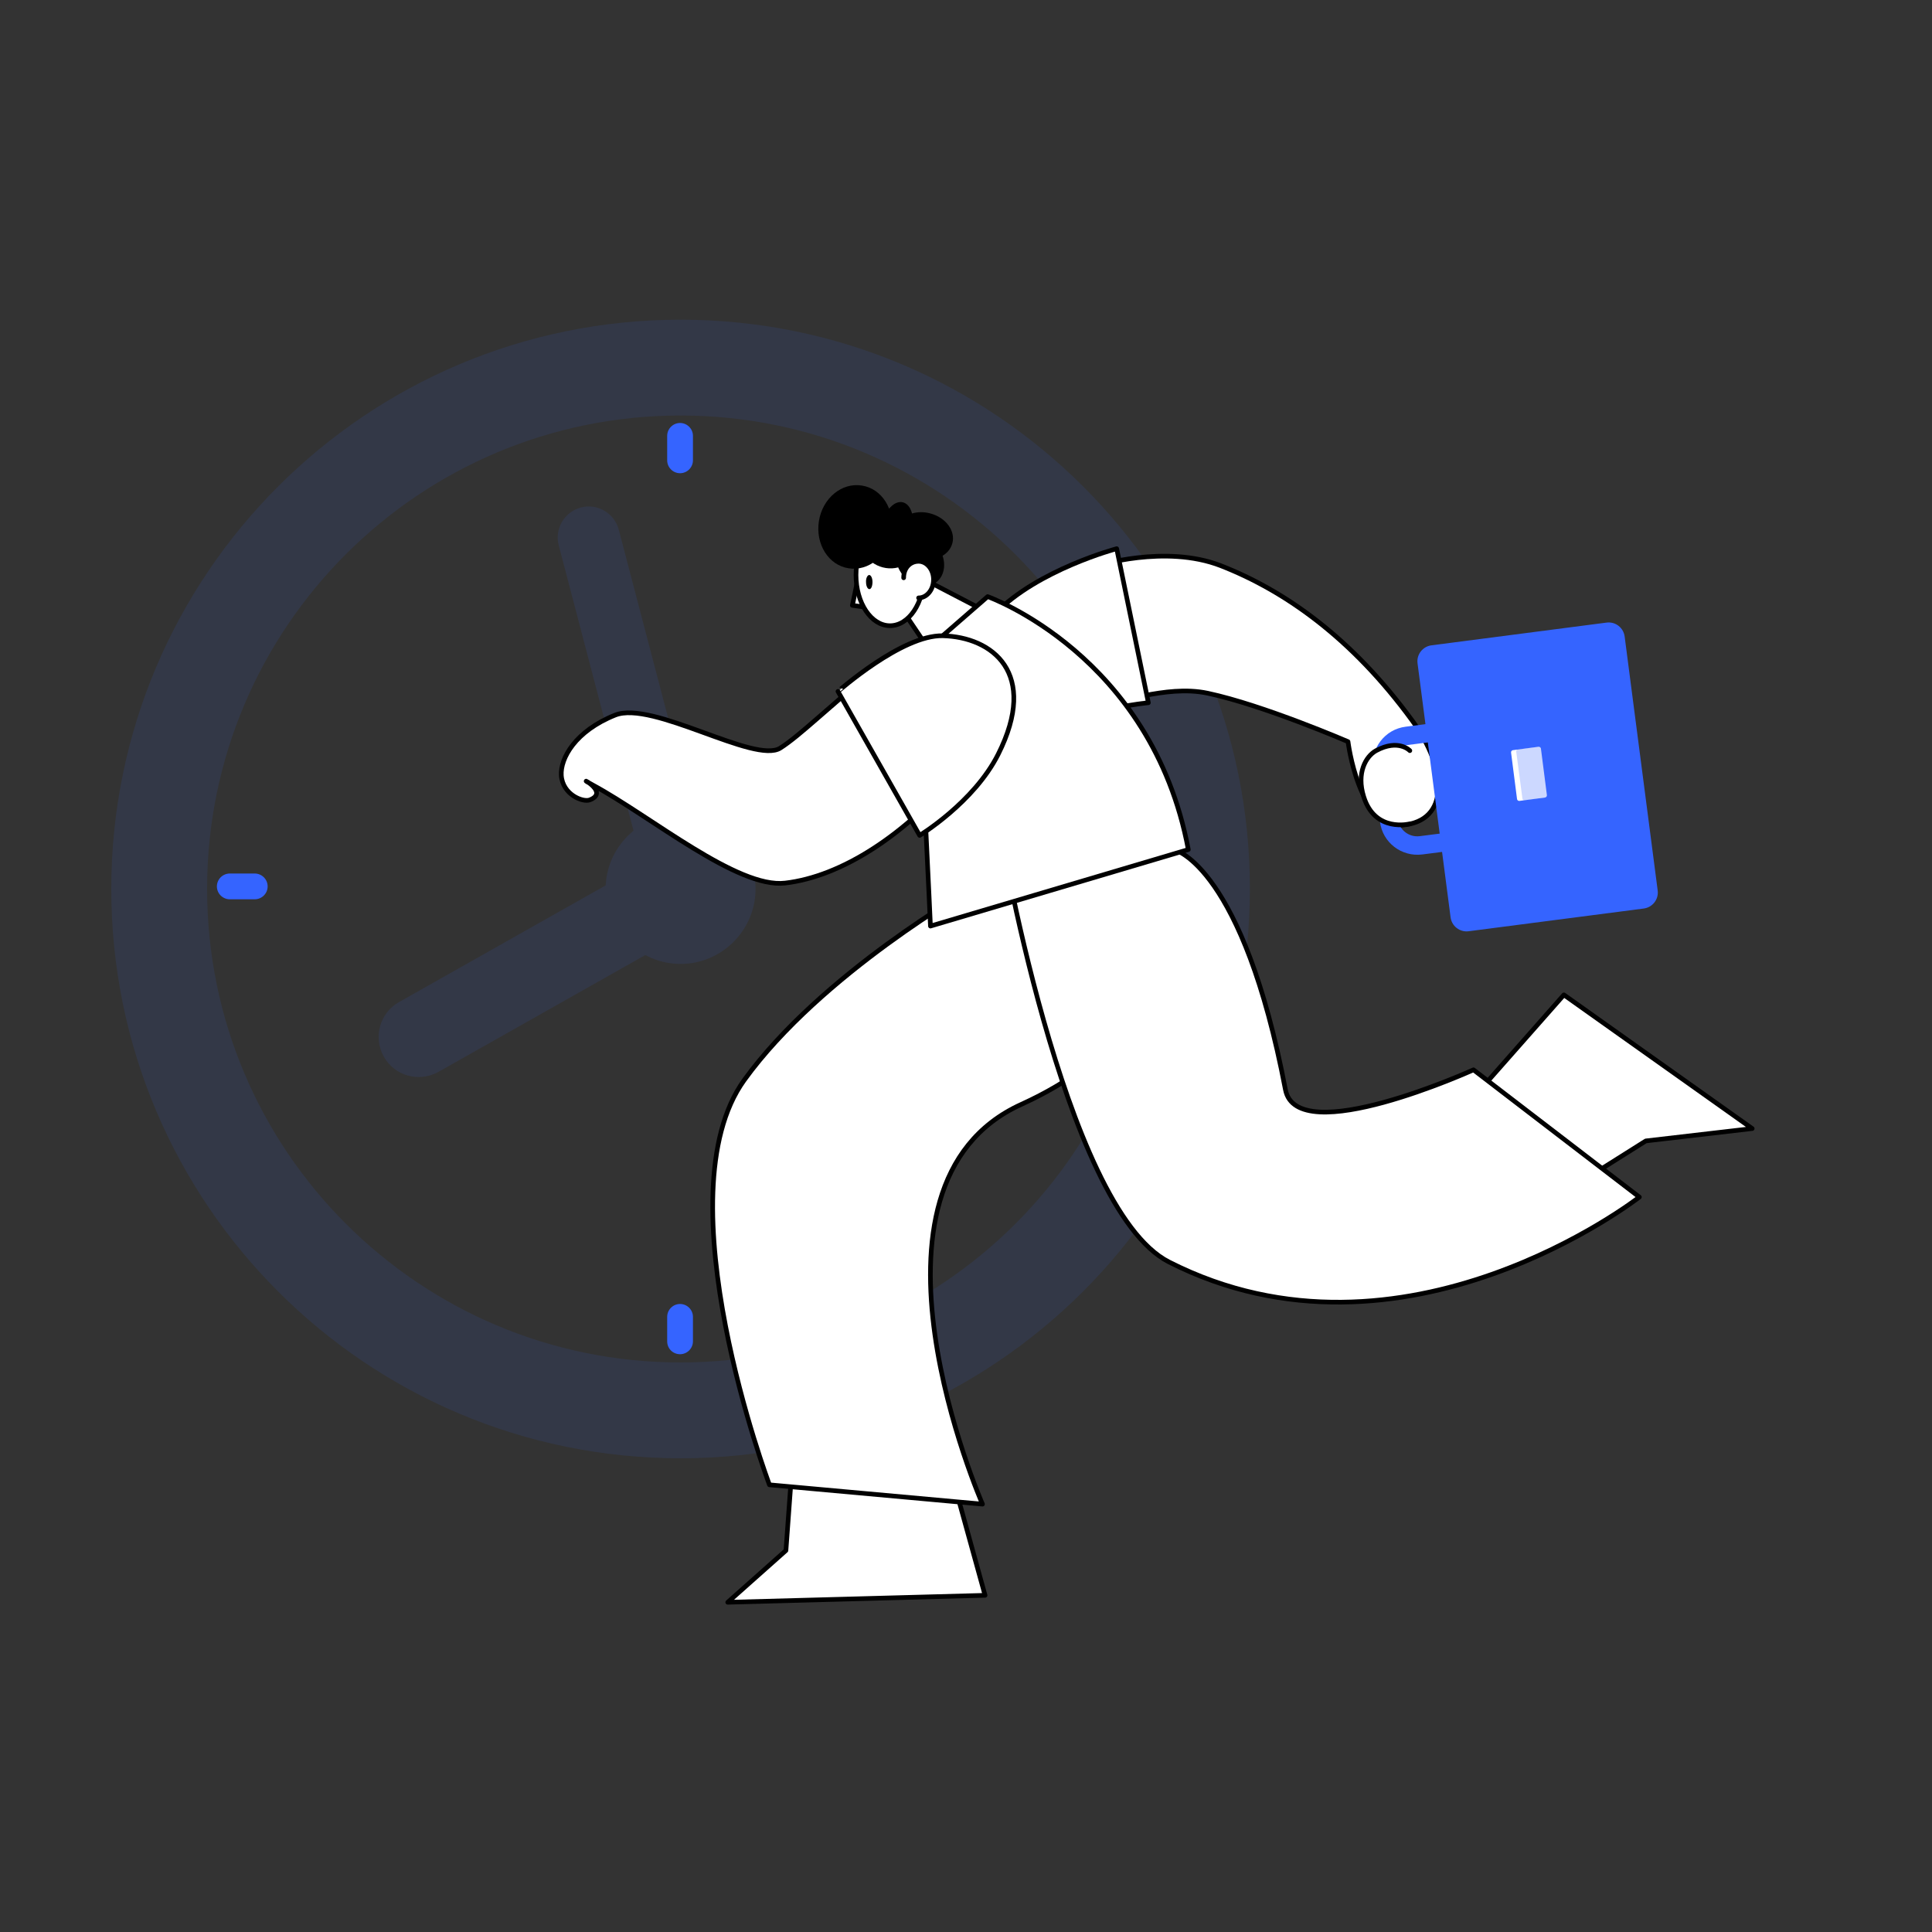
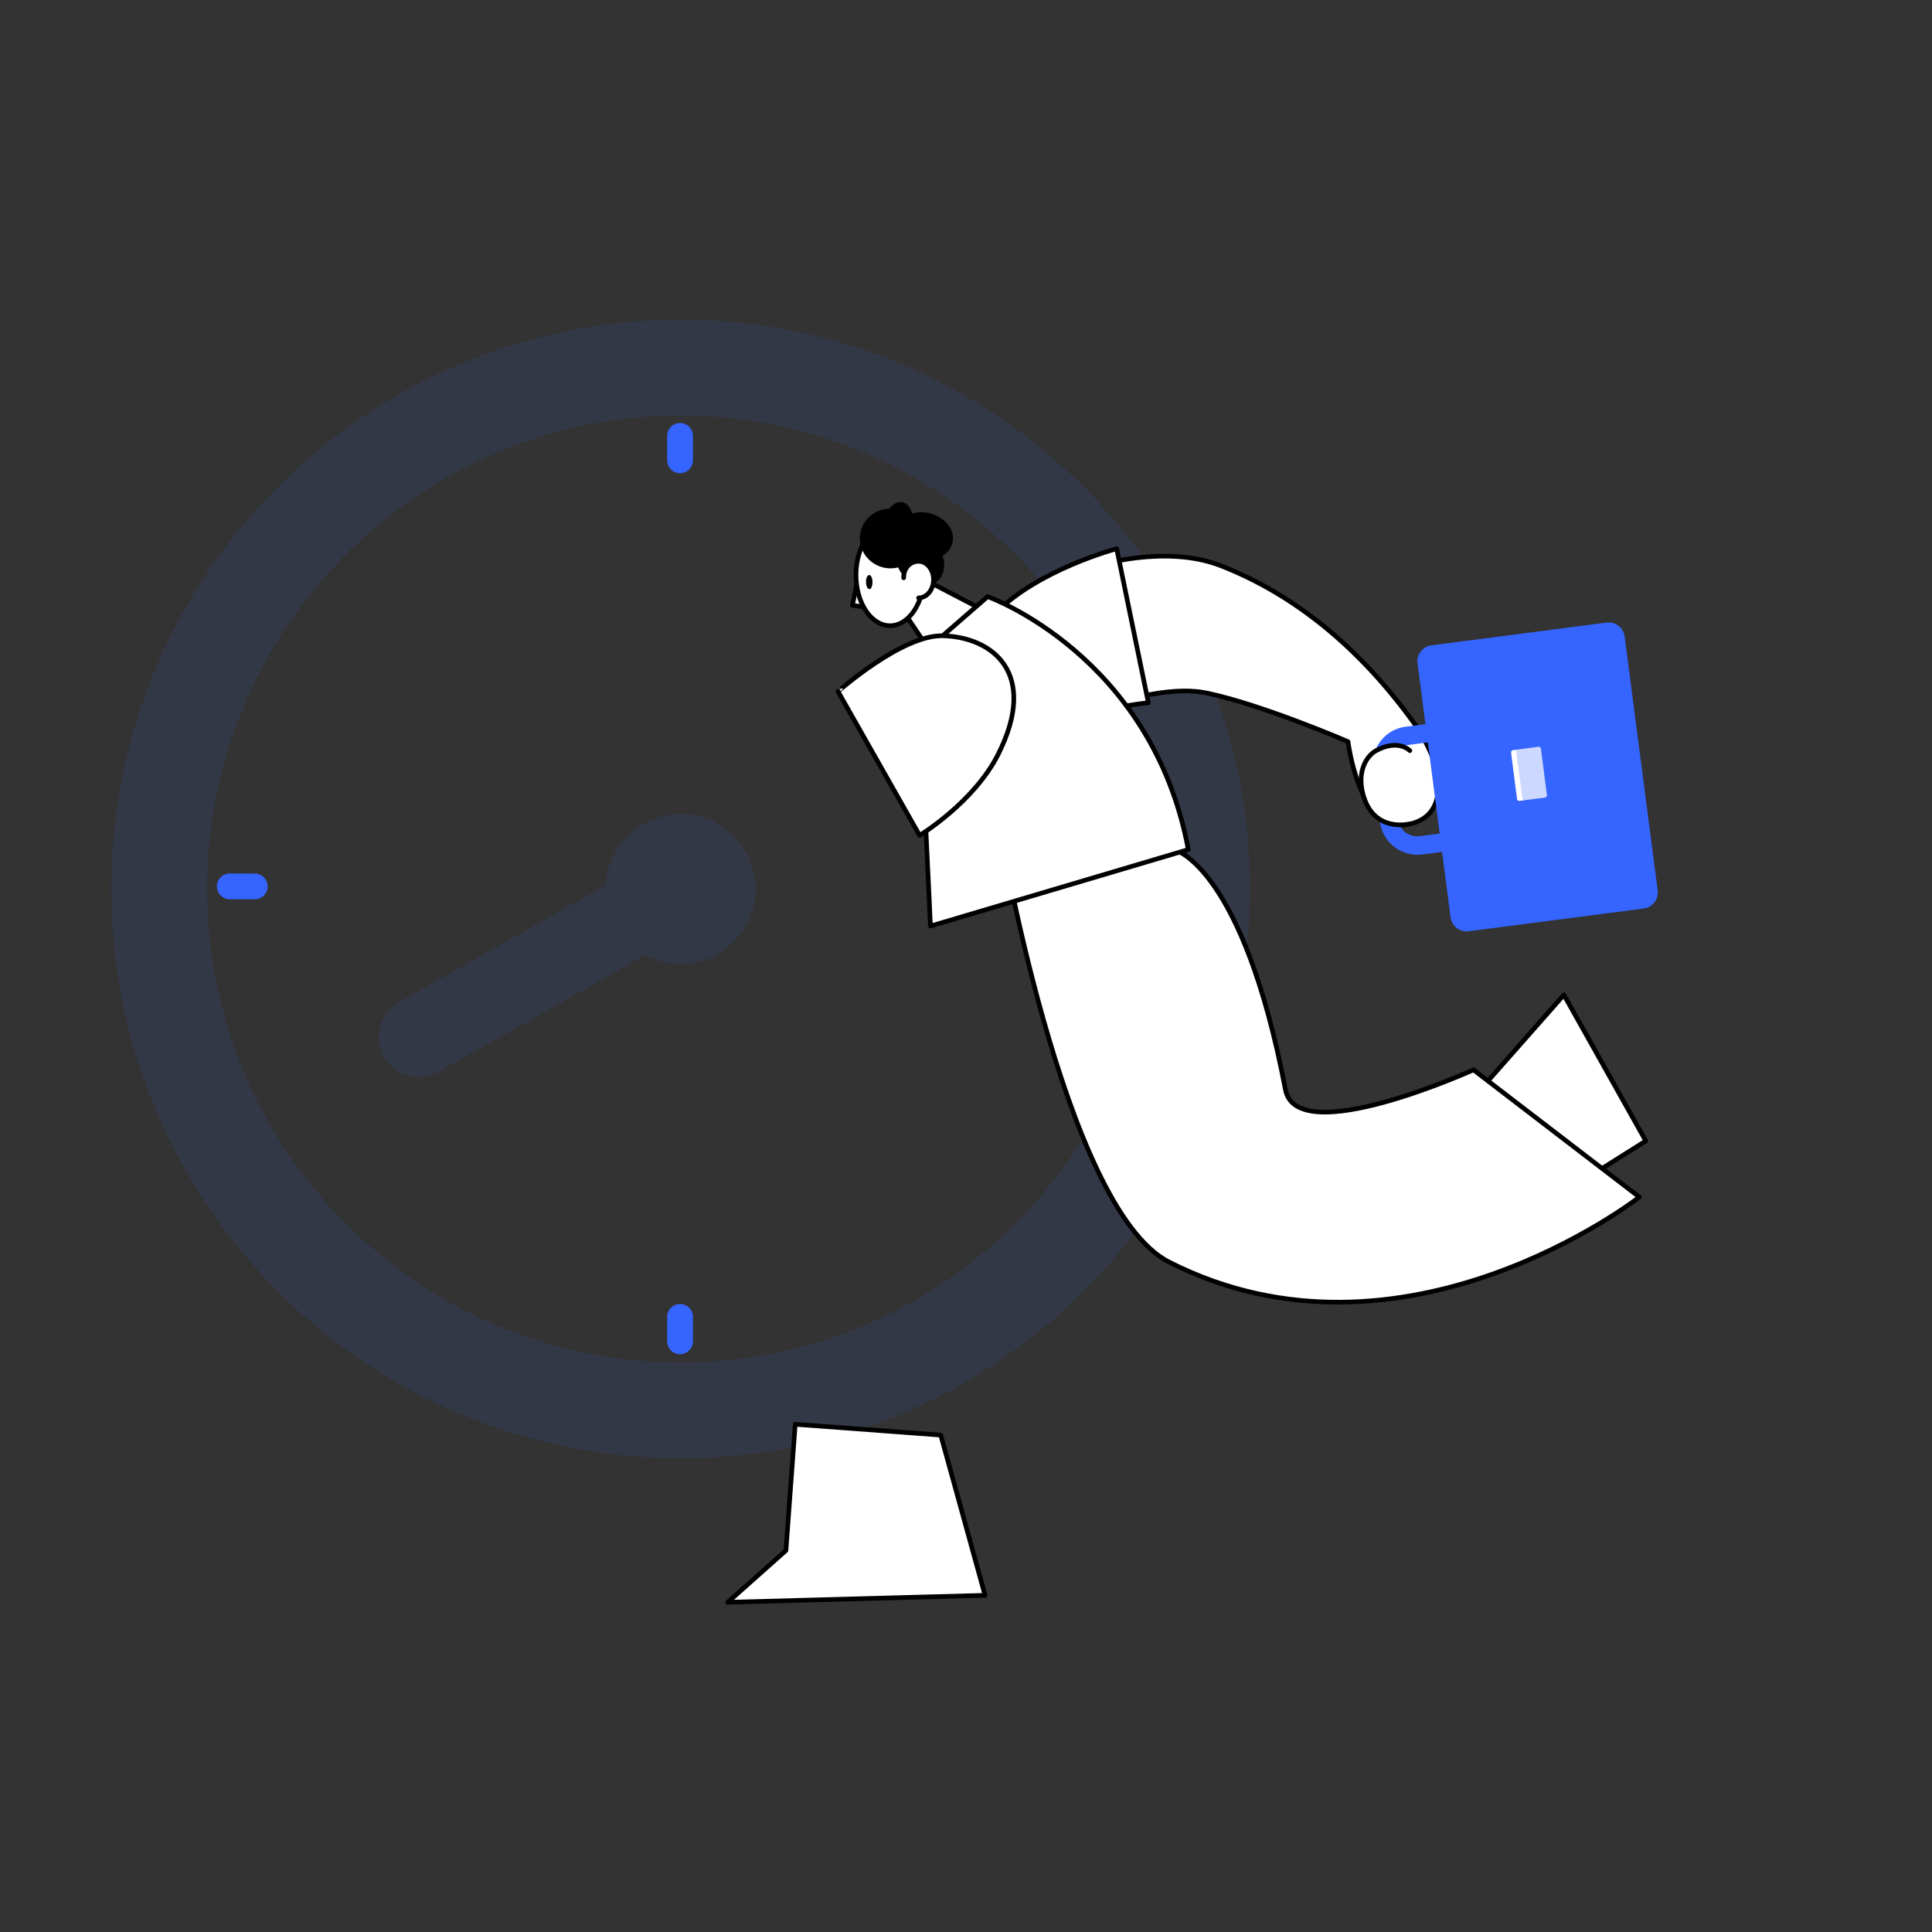
<svg xmlns="http://www.w3.org/2000/svg" width="750" height="750" viewBox="0 0 750 750" fill="none">
  <rect x="0" y="0" width="750" height="750" fill="#333333" stroke="none" />
  <path opacity="0.1" fill-rule="evenodd" clip-rule="evenodd" d="M264.199 124.102C142.199 124.102 43.199 223.102 43.199 345.102C43.199 467.102 142.199 566.102 264.199 566.102C386.199 566.102 485.199 467.102 485.199 345.102C485.299 223.102 386.199 124.102 264.199 124.102ZM264.199 528.902C162.699 528.902 80.399 446.502 80.399 345.102C80.399 243.602 162.799 161.302 264.199 161.302C365.599 161.302 447.999 243.702 447.999 345.102C448.099 446.602 365.699 528.902 264.199 528.902Z" fill="#3564FF" />
  <g opacity="0.1">
    <path fill-rule="evenodd" clip-rule="evenodd" d="M264.2 316C280.3 316 293.3 329.1 293.3 345.1C293.3 361.1 280.2 374.2 264.2 374.2C248.2 374.2 235.1 361.1 235.1 345.1C235.1 329.1 248.2 316 264.2 316Z" fill="#3564FF" />
-     <path fill-rule="evenodd" clip-rule="evenodd" d="M240.201 205.6C238.501 199.2 231.901 195.3 225.501 197C219.101 198.7 215.201 205.3 216.901 211.7L251.001 341.8C252.701 348.2 259.301 352.1 265.701 350.4C272.101 348.7 276.001 342.1 274.301 335.7L240.201 205.6Z" fill="#3564FF" />
    <path fill-rule="evenodd" clip-rule="evenodd" d="M263.7 363.301C271.2 359.101 273.8 349.601 269.6 342.101C265.4 334.601 255.9 332.001 248.4 336.201L154.9 389.001C147.4 393.201 144.8 402.701 149 410.201C153.2 417.701 162.7 420.301 170.2 416.101L263.7 363.301Z" fill="#3564FF" />
  </g>
  <path fill-rule="evenodd" clip-rule="evenodd" d="M103.899 344.102C103.899 341.302 101.599 339.102 98.899 339.102H89.199C86.399 339.102 84.199 341.402 84.199 344.102C84.199 346.902 86.499 349.102 89.199 349.102H98.899C101.599 349.102 103.899 346.902 103.899 344.102Z" fill="#3564FF" />
  <path fill-rule="evenodd" clip-rule="evenodd" d="M264 183.703C266.8 183.703 269 181.403 269 178.703V169.203C269 166.403 266.7 164.203 264 164.203C261.2 164.203 259 166.503 259 169.203V178.703C259 181.403 261.2 183.703 264 183.703Z" fill="#3564FF" />
  <path fill-rule="evenodd" clip-rule="evenodd" d="M264 525.703C266.8 525.703 269 523.403 269 520.703V511.203C269 508.403 266.7 506.203 264 506.203C261.2 506.203 259 508.503 259 511.203V520.703C259 523.503 261.2 525.703 264 525.703Z" fill="#3564FF" />
  <path fill-rule="evenodd" clip-rule="evenodd" d="M359.898 225.5L389.898 241.1L363.498 256.4L349.898 236.2L359.898 225.5Z" fill="white" stroke="black" stroke-width="1.8" stroke-miterlimit="10" stroke-linecap="round" stroke-linejoin="round" />
  <path fill-rule="evenodd" clip-rule="evenodd" d="M332.998 224.902L330.898 235.002L336.598 235.802L332.998 224.902Z" fill="white" stroke="black" stroke-width="1.8" stroke-miterlimit="10" stroke-linecap="round" stroke-linejoin="round" />
  <path fill-rule="evenodd" clip-rule="evenodd" d="M345.499 203.5C338.199 203.5 332.299 212.3 332.299 223.2C332.299 234.1 338.199 242.9 345.499 242.9C352.799 242.9 358.699 234.1 358.699 223.2C358.699 212.3 352.799 203.5 345.499 203.5Z" fill="white" stroke="black" stroke-width="1.8" stroke-miterlimit="10" stroke-linecap="round" stroke-linejoin="round" />
-   <path fill-rule="evenodd" clip-rule="evenodd" d="M317.899 202.3C316.499 211.2 321.599 219.4 329.399 220.6C337.199 221.9 344.699 215.7 346.099 206.8C347.499 197.9 342.399 189.7 334.599 188.5C326.799 187.2 319.299 193.4 317.899 202.3Z" fill="black" />
  <path fill-rule="evenodd" clip-rule="evenodd" d="M336.198 226.003C336.198 227.503 336.798 228.703 337.498 228.703C338.198 228.703 338.698 227.503 338.698 225.903C338.698 224.403 338.098 223.203 337.398 223.203C336.698 223.303 336.098 224.503 336.198 226.003Z" fill="black" />
  <path fill-rule="evenodd" clip-rule="evenodd" d="M361.099 199.303C355.099 197.703 349.199 200.303 347.899 205.203C346.599 210.003 350.499 215.203 356.499 216.803C362.499 218.403 368.399 215.803 369.699 210.903C370.999 206.103 367.199 200.903 361.099 199.303Z" fill="black" />
  <path fill-rule="evenodd" clip-rule="evenodd" d="M347.3 197.603C340.9 196.603 334.9 201.003 333.9 207.303C333 213.603 337.4 219.503 343.9 220.503C350.3 221.503 356.3 217.103 357.3 210.803C358.2 204.503 353.8 198.603 347.3 197.603Z" fill="black" />
  <path fill-rule="evenodd" clip-rule="evenodd" d="M350.5 195.003C347.3 194.203 343.7 197.903 342.5 203.103C341.2 208.403 342.8 213.203 346 214.003C349.2 214.803 352.8 211.103 354 205.903C355.2 200.703 353.7 195.803 350.5 195.003Z" fill="black" />
  <path fill-rule="evenodd" clip-rule="evenodd" d="M351.099 208.803C347.099 211.503 346.599 217.703 349.899 222.503C353.199 227.303 359.099 229.003 363.099 226.303C367.099 223.603 367.699 217.403 364.299 212.603C361.099 207.803 355.099 206.103 351.099 208.803Z" fill="black" />
  <path fill-rule="evenodd" clip-rule="evenodd" d="M356.599 232.102C359.799 232.102 362.399 228.902 362.399 225.002C362.399 221.102 359.799 217.902 356.599 217.902C353.399 217.902 350.799 220.402 350.799 224.302" fill="white" />
  <path d="M356.599 232.102C359.799 232.102 362.399 228.902 362.399 225.002C362.399 221.102 359.799 217.902 356.599 217.902C353.399 217.902 350.799 220.402 350.799 224.302" stroke="black" stroke-width="1.8" stroke-miterlimit="10" stroke-linecap="round" stroke-linejoin="round" />
-   <path fill-rule="evenodd" clip-rule="evenodd" d="M549.5 451.503L607.1 386.203L680.2 438.103L638.9 442.903L591.6 472.703L549.5 451.503Z" fill="white" stroke="black" stroke-width="1.8" stroke-miterlimit="10" stroke-linecap="round" stroke-linejoin="round" />
+   <path fill-rule="evenodd" clip-rule="evenodd" d="M549.5 451.503L607.1 386.203L638.9 442.903L591.6 472.703L549.5 451.503Z" fill="white" stroke="black" stroke-width="1.8" stroke-miterlimit="10" stroke-linecap="round" stroke-linejoin="round" />
  <path fill-rule="evenodd" clip-rule="evenodd" d="M365.2 557.102L382.4 619.302L282.5 622.002L305.1 601.902L308.7 552.902L365.2 557.102Z" fill="white" stroke="black" stroke-width="1.8" stroke-miterlimit="10" stroke-linecap="round" stroke-linejoin="round" />
  <path fill-rule="evenodd" clip-rule="evenodd" d="M425.6 219.702C425.6 219.702 452.3 211.202 473.9 219.602C499 229.402 524.9 247.802 548.2 279.702C562 298.602 562.7 318.802 544.4 320.302C527.5 321.702 523.3 287.902 523.3 287.902C523.3 287.902 490.4 273.702 468.8 269.102C451.9 265.502 433.1 274.502 432.2 270.602C432.3 270.602 426.8 220.402 425.6 219.702Z" fill="white" stroke="black" stroke-width="1.8" stroke-miterlimit="10" stroke-linecap="round" stroke-linejoin="round" />
  <path fill-rule="evenodd" clip-rule="evenodd" d="M407.099 283.4C394.999 290.5 367.499 257.6 386.299 238.2C402.899 221.1 433.499 213 433.499 213L445.799 272.8C445.699 272.8 420.899 275.3 407.099 283.4Z" fill="white" stroke="black" stroke-width="1.8" stroke-miterlimit="10" stroke-linecap="round" stroke-linejoin="round" />
-   <path fill-rule="evenodd" clip-rule="evenodd" d="M451.999 326.902C451.999 326.902 474.599 393.202 396.499 428.702C327.099 460.202 381.399 583.902 381.399 583.902L298.699 576.402C298.699 576.402 256.499 464.302 288.899 419.302C318.799 377.902 377.599 344.702 377.599 344.702L451.999 326.902Z" fill="white" stroke="black" stroke-width="1.8" stroke-miterlimit="10" stroke-linecap="round" stroke-linejoin="round" />
  <path fill-rule="evenodd" clip-rule="evenodd" d="M456.2 330.001C456.2 330.001 482.5 336.601 499 423.001C503.5 446.401 572 415.301 572 415.301L636.4 464.701C636.4 464.701 544.8 536.201 453.8 489.901C412.5 468.901 387.5 318.301 387.5 318.301L456.2 330.001Z" fill="white" stroke="black" stroke-width="1.8" stroke-miterlimit="10" stroke-linecap="round" stroke-linejoin="round" />
  <path fill-rule="evenodd" clip-rule="evenodd" d="M383.4 231.602C383.4 231.602 447.1 254.202 461.3 329.802L361.2 359.502C361.2 359.502 357.6 279.402 355.6 255.802L383.4 231.602Z" fill="white" stroke="black" stroke-width="1.8" stroke-miterlimit="10" stroke-linecap="round" stroke-linejoin="round" />
-   <path fill-rule="evenodd" clip-rule="evenodd" d="M365.5 247.801C384.5 245.101 396.5 269.701 374.2 297.101C351.8 324.501 326.3 340.301 304.8 342.801C286.3 345.001 252.6 316.901 230.4 304.901C221.3 300.001 237.6 307.101 229 310.501C226.4 311.601 218.4 308.501 217.9 301.001C217.5 294.401 223.3 283.801 238.8 277.601C253.3 271.801 293 296.701 302.9 290.401C310.5 285.601 322.3 273.901 335.1 263.801C345.1 256.001 355.8 249.101 365.5 247.801Z" fill="white" stroke="black" stroke-width="1.8" stroke-miterlimit="10" stroke-linecap="round" stroke-linejoin="round" />
  <path fill-rule="evenodd" clip-rule="evenodd" d="M365.999 246.802C385.199 247.302 403.399 261.202 387.499 292.802C378.099 311.502 356.999 324.302 356.999 324.302L325.299 268.402C325.299 268.502 350.099 246.402 365.999 246.802Z" fill="white" stroke="black" stroke-width="1.8" stroke-miterlimit="10" stroke-linecap="round" stroke-linejoin="round" />
  <path fill-rule="evenodd" clip-rule="evenodd" d="M570.2 361.5C566.7 362 563.5 359.5 563.1 356L550.3 257.6C549.8 254.1 552.3 250.9 555.8 250.5L623.6 241.7C627.1 241.2 630.3 243.7 630.7 247.2L643.5 345.6C644 349.1 641.5 352.3 638 352.7L570.2 361.5Z" fill="#3564FF" />
  <path fill-rule="evenodd" clip-rule="evenodd" d="M589.899 310.902C589.399 311.002 588.899 310.602 588.899 310.102L586.599 292.202C586.499 291.702 586.899 291.202 587.399 291.202L597.199 289.902C597.699 289.802 598.199 290.202 598.199 290.702L600.499 308.602C600.599 309.102 600.199 309.602 599.699 309.602L589.899 310.902Z" fill="white" />
  <path opacity="0.25" fill-rule="evenodd" clip-rule="evenodd" d="M591.9 310.703C591.4 310.803 591 310.403 591 310.003L588.6 291.803C588.5 291.303 588.9 290.903 589.3 290.903L598.3 289.703C598.8 289.603 599.2 290.003 599.2 290.403L601.6 308.603C601.7 309.103 601.3 309.503 600.9 309.503L591.9 310.703Z" fill="#3564FF" />
  <path fill-rule="evenodd" clip-rule="evenodd" d="M552.098 331.703C544.098 332.703 536.698 327.103 535.698 319.003L532.998 298.503C531.998 290.503 537.598 283.103 545.698 282.103L563.598 279.803C571.598 278.803 578.998 284.403 579.998 292.503L582.698 313.003C583.698 321.003 578.098 328.403 569.998 329.403L552.098 331.703ZM551.098 324.603C546.998 325.103 543.198 322.203 542.698 318.103L539.998 297.603C539.498 293.503 542.398 289.703 546.498 289.203L564.498 286.903C568.598 286.403 572.398 289.303 572.898 293.403L575.598 313.903C576.098 318.003 573.198 321.803 569.098 322.303L551.098 324.603Z" fill="#3564FF" />
  <path fill-rule="evenodd" clip-rule="evenodd" d="M547.299 319.801C547.299 319.801 533.799 323.401 529.399 309.301C526.499 300.101 530.199 293.601 534.199 291.401C542.899 286.701 547.299 291.401 547.299 291.401" fill="white" />
  <path d="M547.299 319.801C547.299 319.801 533.799 323.401 529.399 309.301C526.499 300.101 530.199 293.601 534.199 291.401C542.899 286.701 547.299 291.401 547.299 291.401" stroke="black" stroke-width="1.8" stroke-miterlimit="10" stroke-linecap="round" stroke-linejoin="round" />
</svg>